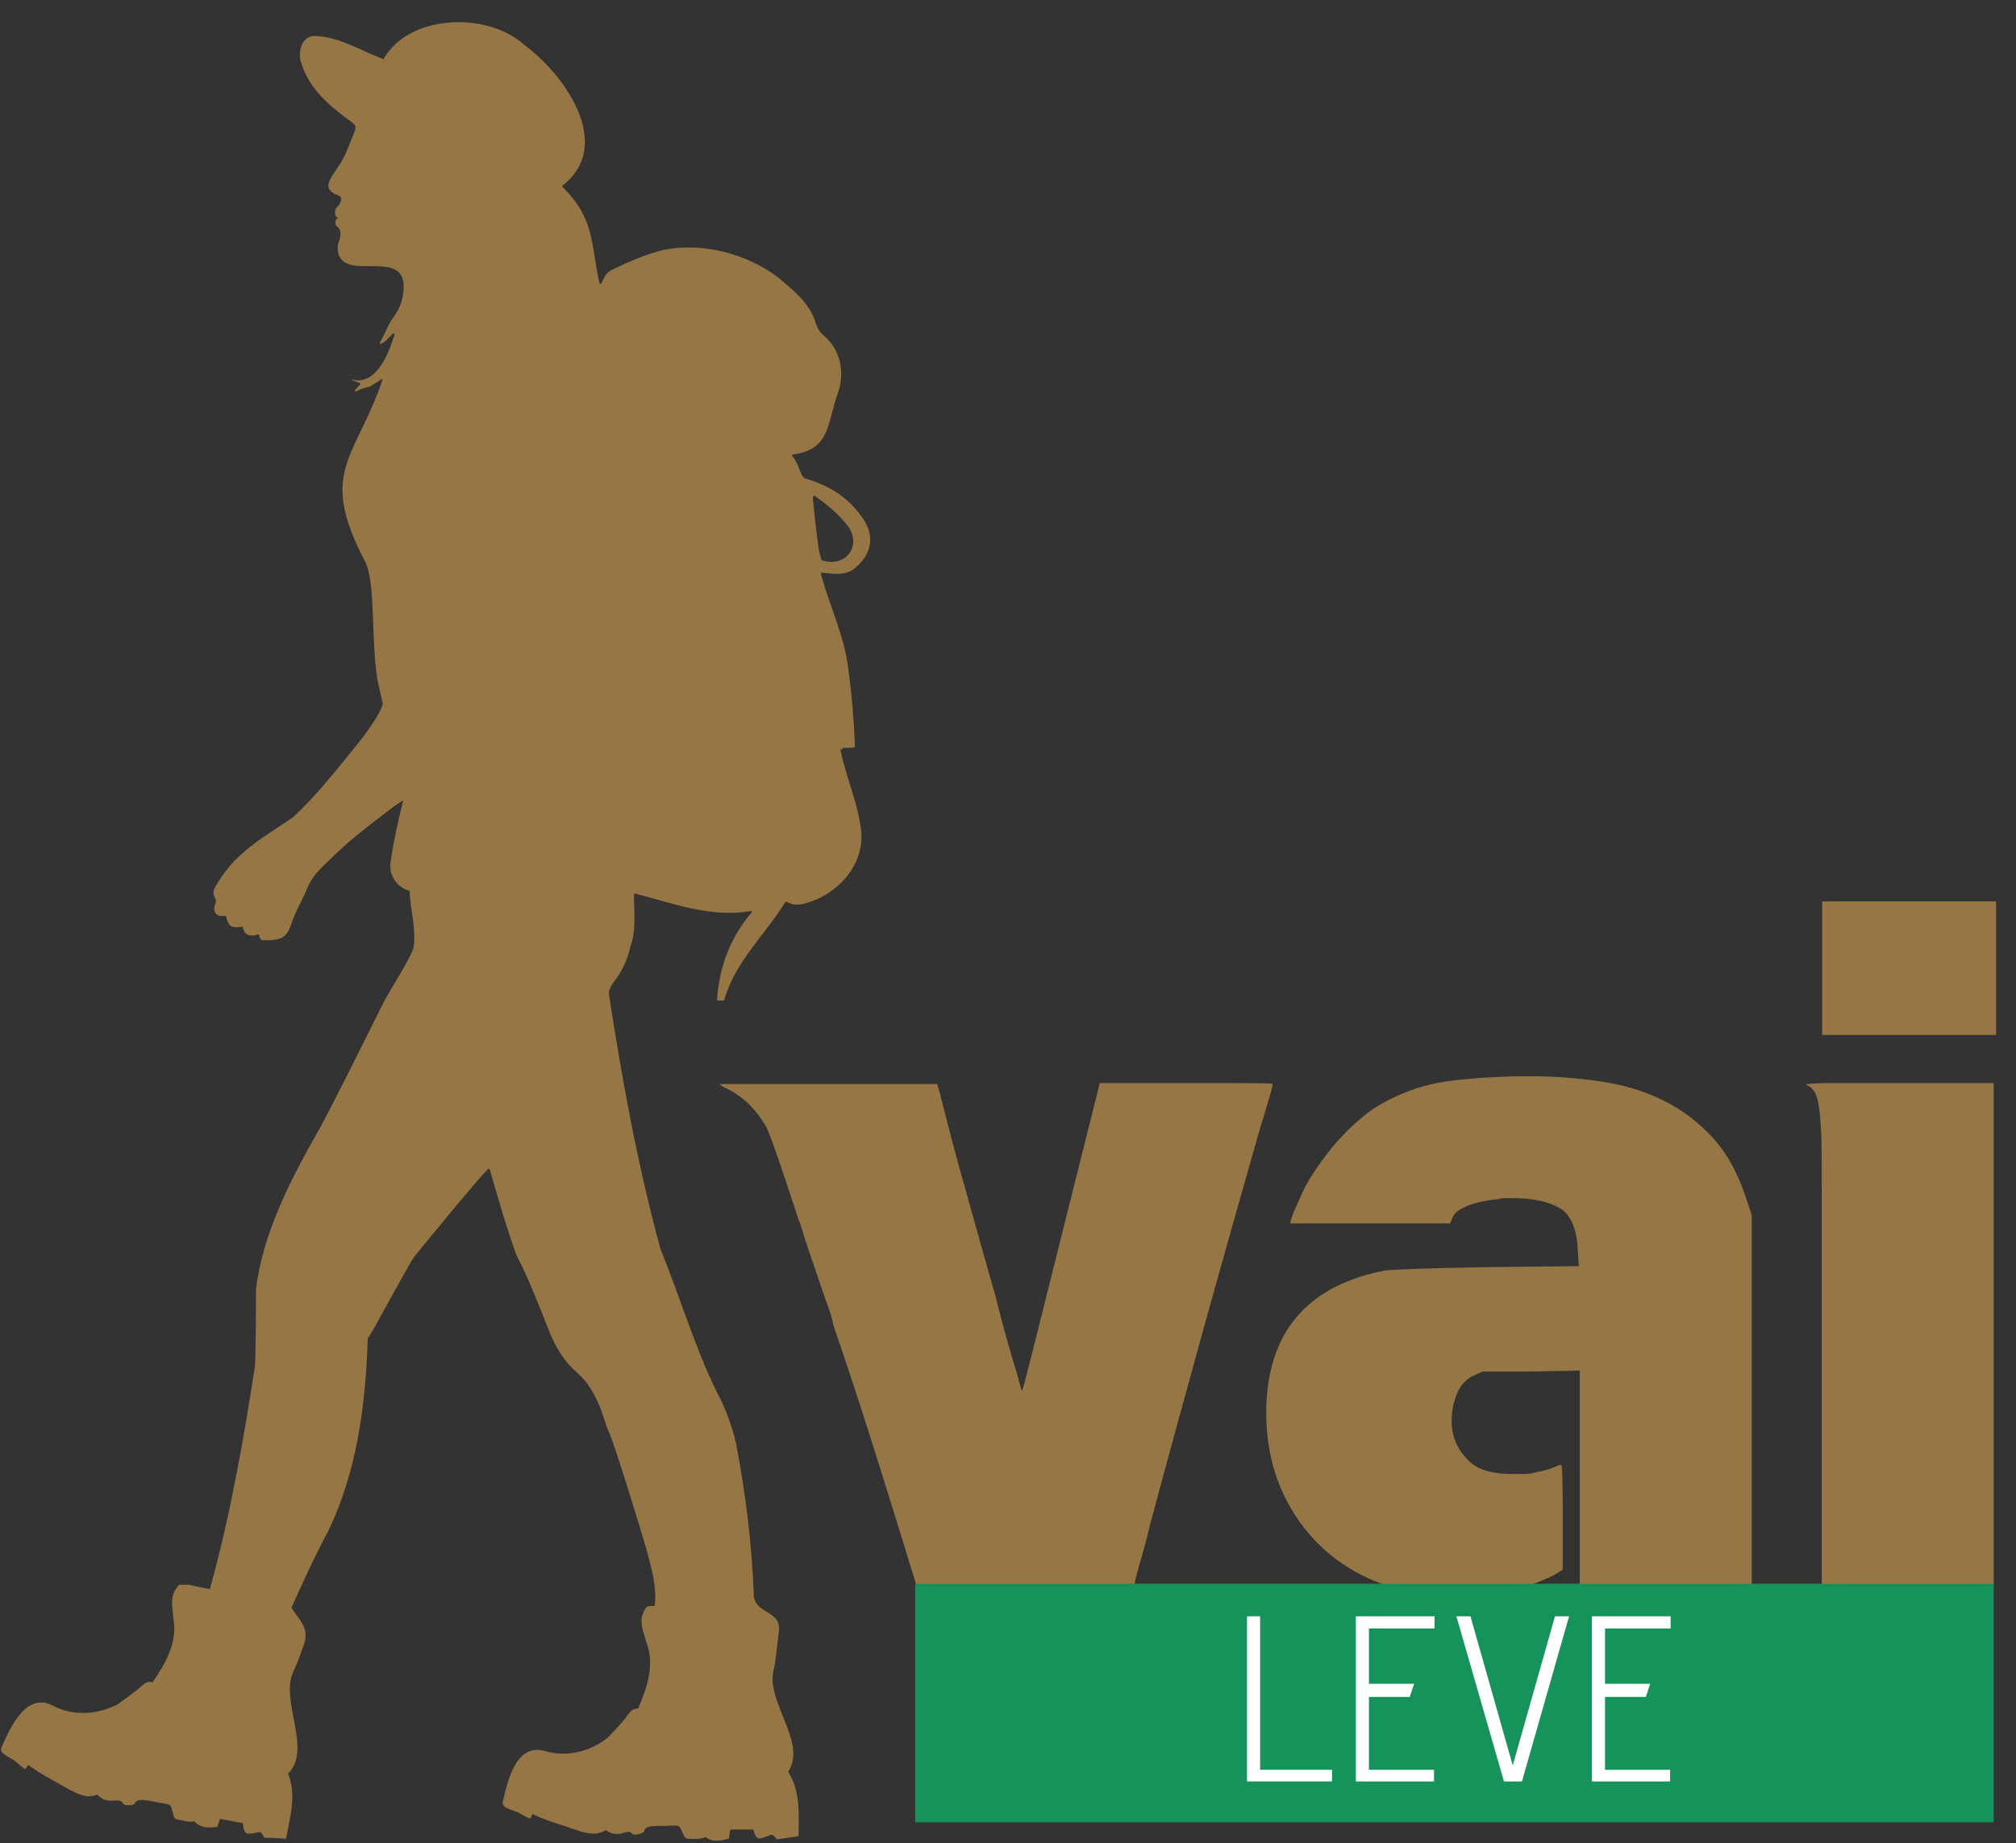
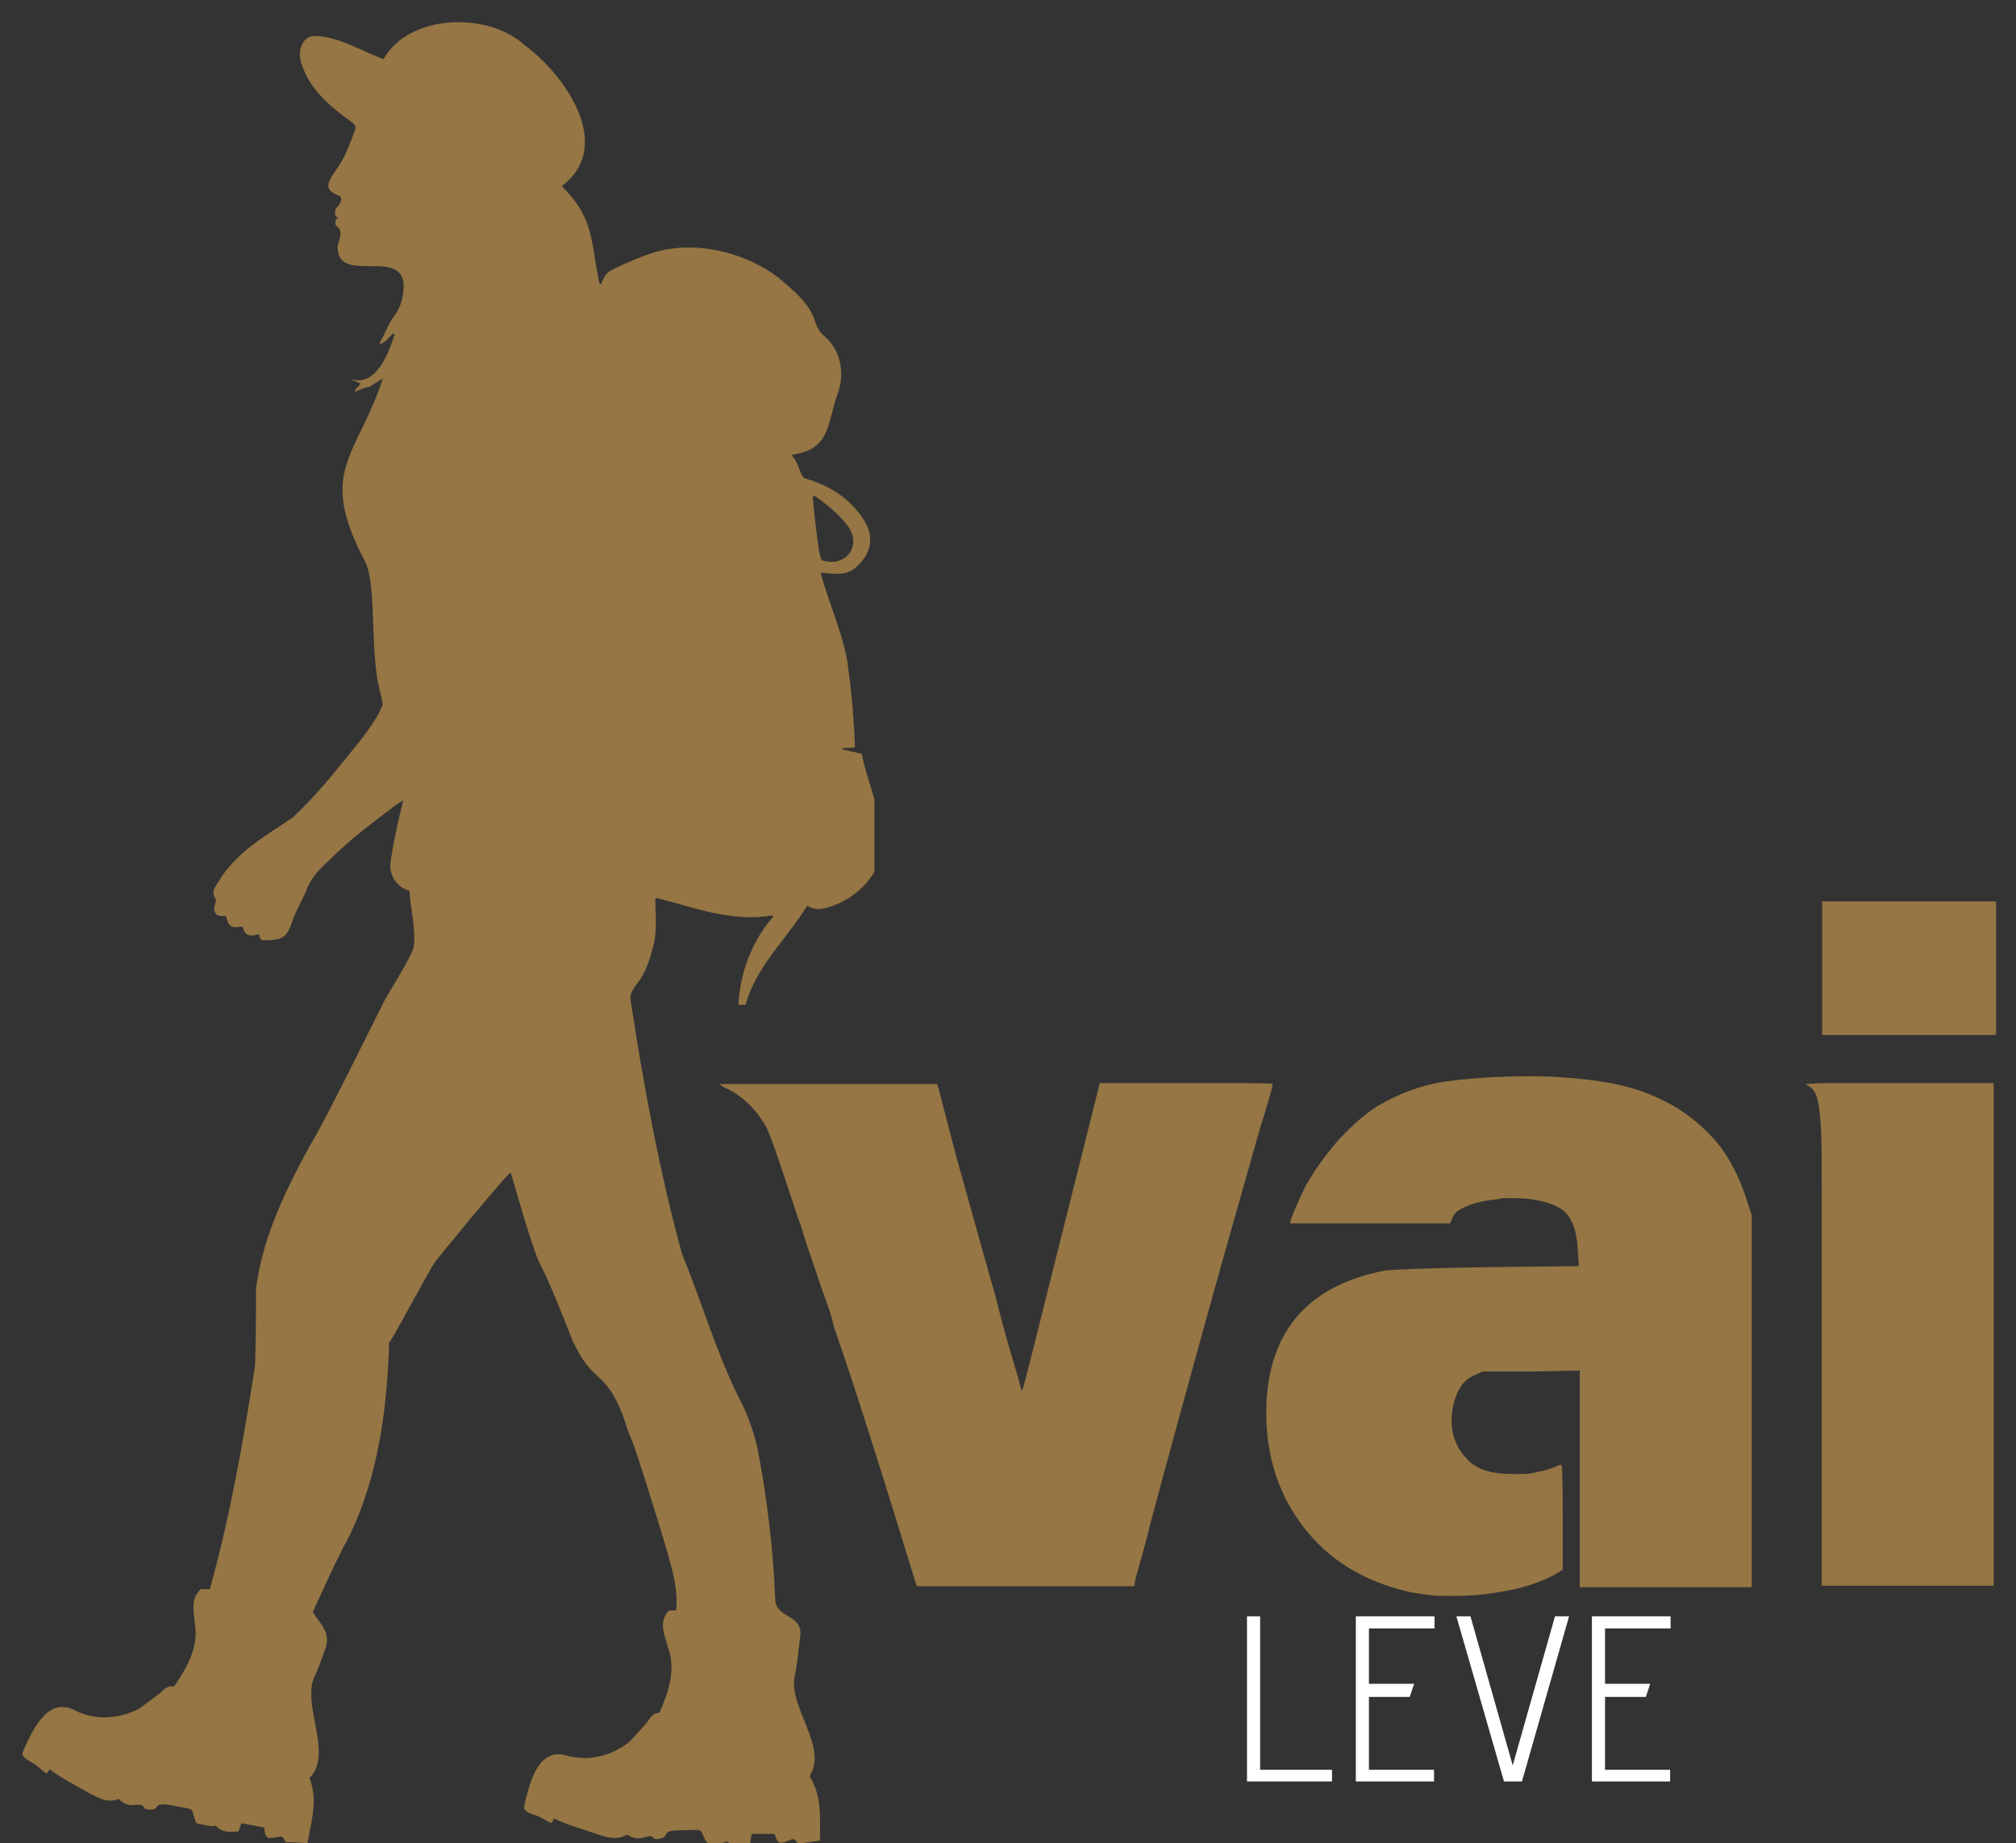
<svg xmlns="http://www.w3.org/2000/svg" id="Layer_1" version="1.1" viewBox="0 0 415 379.5">
  <rect x="0" y="0" width="415" height="379.5" fill="#333333" stroke="none" />
  <defs>
    <style>
      .st0 {
        fill: #16925b;
      }

      .st1 {
        fill: #fff;
      }

      .st2 {
        fill: none;
      }

      .st3 {
        clip-path: url(#clippath-1);
      }

      .st4 {
        fill: #957644;
      }

      .st5 {
        clip-path: url(#clippath);
      }
    </style>
    <clipPath id="clippath">
      <rect class="st2" x="188.4" y="326.1" width="222" height="49.1" />
    </clipPath>
    <clipPath id="clippath-1">
      <rect class="st2" y="3.7" width="180" height="375.8" />
    </clipPath>
  </defs>
  <g id="b573311fc2">
    <path class="st4" d="M149.4,224.1l-1.4-.9h44.9l.5,1.6c1.8,7.1,3.6,14.1,5.6,21,1.9,6.9,3.9,14,5.9,21,1.3,5.2,2.4,9.2,3.3,12.2.9,3,1.5,5,1.7,5.9.3,1.1.4,1.6.5,1.4.3-.4,2.9-11,8.1-31.8l7.9-31.5h17.8c11.9,0,17.8,0,17.8.2-.1.6-.3,1.3-.5,2.1-.2.7-.5,1.6-.8,2.7-.3,1.1-.7,2.4-1.2,3.9-3.9,13.8-7.8,27.4-11.5,40.8-3.7,13.4-7.4,26.8-11,40.3-.4,1.4-.7,2.9-1.1,4.3-.4,1.4-.7,2.8-1.1,4-.4,1.3-.7,2.6-1.1,4l-.2,1.3h-44.8l-3.6-11.7c-1.9-6.2-4-12.8-6.2-19.8-2.2-6.9-4.6-14.3-7.3-22.1-.2-1.2-.7-2.8-1.4-4.7-.7-1.9-1.5-4.3-2.4-7-1-2.8-1.7-5-2.3-6.8-.5-1.8-.9-3-1.2-3.6-3.7-11.4-5.9-17.7-6.6-18.9-2.2-3.8-5-6.5-8.6-8.1Z" />
    <path class="st4" d="M315.1,221.6c5,0,9.9.4,14.6,1.1,4.7.7,9,2,12.9,4,3.9,1.9,7.3,4.6,10.3,7.9,2.9,3.3,5.2,7.7,6.8,12.9l.9,2.7v76.6h-35.4v-44.6l-9.9.2h-10.1l-2,.9c-2,1-3.3,2.9-4,5.9-1,4.6,0,8.3,2.7,11.1,1.8,2.2,5,3.2,9.5,3.2s3.4-.1,5-.4c1.7-.3,3.2-.8,4.7-1.5.2,0,.4.1.4.4.1.5.2,4,.2,10.4v10.8l-1.8,1.1c-3.1,1.6-6.5,2.7-10.1,3.3-3.6.7-7.1,1-10.6,1s-3.9,0-5.8-.3c-1.8-.2-3.5-.5-5.2-1-8.9-2.4-15.8-7.1-20.7-14-4.9-6.9-7.2-15.1-6.8-24.4.7-15.2,8.9-24.3,24.4-27.3,1.7-.2,8.8-.5,21.4-.7l18.5-.2-.2-3.2c-.2-4.6-1.5-7.5-3.8-8.8-2.3-1.3-5.5-2-9.5-2s-1.7,0-3,.2c-1.3.1-2.5.3-3.9.6-1.3.3-2.5.7-3.6,1.3-1.1.5-1.8,1.3-2.1,2.2l-.4.9h-32.9c0-.7,1-3.2,3.1-7.6,1.8-3.2,4-6.3,6.5-9.2,2.6-2.9,5.1-5.1,7.5-6.8,4.9-3.1,10.1-5,15.5-5.7,5.5-.7,11-1,16.6-1Z" />
    <path class="st4" d="M375.1,185.6h35.8v27.5h-35.8v-27.5ZM372,223.5c-.2-.2-.3-.3-.2-.3.1,0,.3,0,.5,0,.6-.1,2.4-.2,5.4-.2h32.7v103.5h-35.4v-82.1c0-6.5,0-10.7-.2-12.6-.2-3.8-.7-6.2-1.3-7-.3-.6-.9-1.1-1.6-1.4Z" />
    <g class="st5">
-       <path class="st0" d="M188.4,326.1h222v49.1h-222v-49.1Z" />
-     </g>
+       </g>
    <path class="st1" d="M274.2,366.8h-17.5v-34h2.7v31.6h14.8v2.4Z" />
    <path class="st1" d="M295.2,366.8h-16.1v-34h16.2v2.5h-13.5v11.4h9.3l-.9,2.7h-8.4v15h13.4v2.4Z" />
    <path class="st1" d="M313.4,366.8h-3.8l-9.8-34h2.9l8.7,30.7,8.7-30.7h2.9l-9.7,34Z" />
    <path class="st1" d="M343.8,366.8h-16.1v-34h16.2v2.5h-13.5v11.4h9.3l-.9,2.7h-8.4v15h13.4v2.4Z" />
    <g class="st3">
-       <path class="st4" d="M173.4,154.3c0-.1,0-.2.2-.3.8,0,1.5,0,2.2-.1.1,0,.2-.1.2-.2-.2-5.1-.6-10.3-1.3-15.4-.7-7-3.9-13.4-5.7-20.1,0-.1,0-.3.2-.3,2.5.3,5.1.7,7-1.1,3-2.6,4-6.1,1.6-9.8-2.8-4.3-6.9-7-11.8-8.4-.5-.1-.8-.5-1-.9-.6-1.3-.9-2.7-1.9-3.8-.1-.1,0-.3.1-.3,8-1.1,7-6.7,9.4-13,1.3-4,.4-8.6-2.9-11.4-.9-.7-1.4-1.6-1.8-2.7-1.1-4-4.6-6.7-7.6-9.3h0c-6.6-5-15.7-7.4-23.9-5.7-3.6.9-7,2.4-10.3,4,0,0,0,0,0,0-1.4.6-1.7,1.6-2.3,2.8,0,.2-.3.2-.4,0-1.8-8.1-.9-13.2-7.6-19.8,0,0,0-.2,0-.3,10.7-8.3.5-22.8-7.8-28.9,0,0,0,0,0,0-7.5-6.9-23.7-6.5-29,2.8,0,0-.2.1-.2,0-4.7-1.7-9-4.6-14.1-4.7h0c-2.8.1-3.5,3.7-2.6,5.8h0c1.7,5.4,6.1,8.9,10.5,12.1.5.4.7.8.5,1.4-.5,1.5-1.2,3.1-1.8,4.6-1.9,4.6-6.4,7.2-1.5,9,.3.1.5.5.4.9-.3,1.6-1.4,1.2-1.2,2.9,0,.6.6.8.7.8-.2,0-.6.3-.6.5-.3,1.2.4,1.2.6,1.5.9,1.2,0,2.7-.2,3.8h0c-.2,8.1,13.1.2,13.6,7.9,0,2.4-.5,4.5-1.9,6.4-1.3,1.7-1.9,3.7-3,5.5-.1.2,0,.4.2.3,1-.4,1.6-1.3,2.5-2.1.1-.1.4,0,.3.2-1.2,4.1-3.9,10.7-8.9,9.2,0,0,0,0,0,.1.6.2,1.1.4,1.8.7.1,0,.2.2,0,.3-.4.4-.7.8-1,1.1-.1.2,0,.4.2.3.8-.4,1.6-.8,2.6-.9.2,0,3-1.9,2.9-1.7-5.4,16.3-13.5,18.9-3.7,37.5,2.3,4.4,1.2,15.7,2.6,24.5,0,0,1.1,4.8,1.1,5-1,3.2-5.7,8.8-5.7,8.8-4.1,5.1-8.1,10.1-12.8,14.5,0,0,0,0,0,0-6,4.1-11.6,7-15.5,13.5-.7,1.1-1.3,2-.4,3.3,0,0,0,0,0,0,.3.9-.9,1.8.1,3.1.2.3.8.4,1.1.4h.7c0-.1.2,0,.2,0,.5,1.6.6,2.7,3.2,2.2.1,0,.3,0,.3.2.3,1.4,1.3,2,3.1,1.4.1,0,.2,0,.3.2,0,.5.3,1.1,1,1,1,0,2.1,0,3.1-.3,0,0,0,0,0,0,2.2-.7,2.4-3.4,3.3-5.2.7-1.6,1.5-3,2.2-4.6.9-2.6,2.7-4.5,4.7-6.3h0c4.6-4.6,8.5-7.4,13.6-11.3,0,0,1.6-1.1,1.7-1.1,0,0-1.8,7-2.6,12.7-.4,2.6,1.3,5.3,3.9,5.9,0,0,0,0,0,0,.2,3.9,1.3,7.6.9,11.4-.2,1.8-5.4,9.9-6.2,11.5-4.3,8.6-8.5,17.2-13,25.7-5.9,10.4-11.8,21.4-13.3,33.4h0c0,1.3,0,2.6,0,3.9,0,.9-.1,10.6-.2,11.9h0c-2.4,15.5-5.1,30.9-9.3,46h0s-4.4-.9-4.4-.9h-1.9c-.2.2-.4.5-.7.9-1.3,1.8-.6,4.2-.5,6.2.9,4.8-1.7,9.2-4.3,13-1.5-.5-2.4,1.1-3.5,1.8-1.3,1-2.5,1.9-3.8,2.8-4.2,2.1-9.2,2.4-13.4.1-5.5-2.6-8.6,4.7-10.4,8.7-.6,1.4,2.2,2.1,3,3,.7.5,1.2,1.1,1.9,1.5.2-.3.4-.6.6-.9,2.7,2,5.6,3.4,8.5,5.1,1.8.9,3.6,1.9,5.7,1,2.3,2.3,4,.6,5.1,1.5.3.7.8.7,1.3.7.6,0,1.2,0,1.5-.6.5-1.1,4,0,5.1.1,2.4.5,2,.1,2.7,2.5.1.4.2.8.7.9,1.2.2,2.4.7,3.6.4,1.3,1.5,3,1.3,4.7,1.2.2-.6.4-1.1.6-1.7,1.6.3,3.2.6,4.7.9.2,2.6.9,2.3,3,1.9.9-.3,1,.5,1.4,1.1,1.5,0,3,.1,4.5.2.8-4.6,2.2-8.9.4-13.4,5-4.9-1.6-14.9,1-20.8.9-1.9,1.6-3.9,2.3-5.9,1.2-3.4-1.3-5.2-2.6-7.5,2.4-5.3,4.8-10.6,7.6-15.8,5.9-12.3,7.7-26.1,8.1-39.6,0,0,0-.2.1-.2.4-.1,8.6-15.7,9.6-16.8,0,0,13.1-16.1,15.1-17.9.1,0,.3,0,.3,0,1.7,5.9,3.4,11.9,5.5,17.7,0,0,0,0,0,0,2.8,5.4,4.9,11.1,7.2,16.8t0,0c4,8.6,6.2,6,9.6,13.6,1.2,2.6,1.3,4,2.3,6.2,1.2,2.6,6.6,20.3,7.7,24.1,1,3.7,2.1,7.5,1.7,11.4,0,.1-.1.2-.2.2-1.5-.1-1.6.1-2.2,1.4-.9,2,.2,4.2.7,6.2,0,0,0,0,0,0,1.7,4.5.1,9.2-1.7,13.4,0,0-.1.1-.2.1-1.5,0-2,1.6-2.9,2.5-1,1.2-2.1,2.3-3.2,3.5h0c-3.7,2.9-8.5,4.1-13.1,2.7h0c-5.9-1.5-7.5,6.3-8.5,10.5-.3,1.5,2.6,1.7,3.5,2.4.7.3,1.3.8,2,1,.1,0,.2,0,.3-.1,0-.2.2-.4.2-.6,0-.1.2-.2.3-.1,2.9,1.4,6.1,2.2,9.1,3.3,1.9.6,3.8,1.1,5.7,0,0,0,.2,0,.2,0,2.6,1.7,3.9-.2,5.1.4,0,0,0,0,0,0,.4.6.9.5,1.4.4.5-.1,1.2-.2,1.4-.9.3-1.2,3.9-.7,5-.9h0c2.4,0,2-.3,3,1.9.2.4.4.8.9.8,1.2,0,2.4.2,3.5-.3,0,0,.1,0,.2,0,1.5,1.1,3.1.7,4.6.3,0,0,.1,0,.2-.2,0-.5.1-1,.2-1.5,0,0,.1-.2.2-.2h4.4c0,0,.2,0,.2.1.6,2.3,1.3,1.9,3.3,1.1,0,0,0,0,0,0,.8-.4,1,.3,1.5.8,0,0,.1,0,.2,0,1.4-.2,2.8-.4,4.1-.6.1,0,.2,0,.2-.2,0-4.5.4-9-2.1-13,0,0,0-.2,0-.2,3.8-5.8-4.5-14.3-3.1-20.5.5-2.1.8-5.8,1.1-7.9.8-4.8-4.5-3.8-5.1-7.5h0c-.4-10.7-1.7-21.3-3.7-31.7-.9-3.7-2.2-7.3-4-10.6-4.6-9.4-7.5-19.5-11.5-29.2,0,0,0,0,0,0-4.7-17.2-7.9-34.7-10.6-52.3-.3-1.9,1.4-3.1,2.2-4.6,1.1-1.8,1.8-3.8,2.3-5.9,1.1-3.4.6-6.8.6-10.3,0-.1.1-.2.3-.2,7.8,2,15.5,5,23.7,3.6.2,0,.3.2.2.3-4.4,5.2-6.6,11.1-7.1,17.9,0,.1,0,.2.2.2h1.1c0,0,.2,0,.2-.1,2.2-7.9,8.4-13.4,12.6-20.2,0,0,.2-.1.3,0,1.2.7,2.5.7,3.8.3,6.4-1.7,12.1-7.7,11.5-14.7-.6-5.9-3.2-11.3-4.3-17ZM167.4,102.3c0-.2.2-.3.3-.2,2.6,1.8,5,3.8,6.9,6.3,2.8,3.9-.4,8.5-5.3,7,0,0,0,0-.1,0-.6-1.3-.7-2.7-.9-4.1-.4-3-.7-5.9-1-8.9Z" />
+       <path class="st4" d="M173.4,154.3c0-.1,0-.2.2-.3.8,0,1.5,0,2.2-.1.1,0,.2-.1.2-.2-.2-5.1-.6-10.3-1.3-15.4-.7-7-3.9-13.4-5.7-20.1,0-.1,0-.3.2-.3,2.5.3,5.1.7,7-1.1,3-2.6,4-6.1,1.6-9.8-2.8-4.3-6.9-7-11.8-8.4-.5-.1-.8-.5-1-.9-.6-1.3-.9-2.7-1.9-3.8-.1-.1,0-.3.1-.3,8-1.1,7-6.7,9.4-13,1.3-4,.4-8.6-2.9-11.4-.9-.7-1.4-1.6-1.8-2.7-1.1-4-4.6-6.7-7.6-9.3h0c-6.6-5-15.7-7.4-23.9-5.7-3.6.9-7,2.4-10.3,4,0,0,0,0,0,0-1.4.6-1.7,1.6-2.3,2.8,0,.2-.3.2-.4,0-1.8-8.1-.9-13.2-7.6-19.8,0,0,0-.2,0-.3,10.7-8.3.5-22.8-7.8-28.9,0,0,0,0,0,0-7.5-6.9-23.7-6.5-29,2.8,0,0-.2.1-.2,0-4.7-1.7-9-4.6-14.1-4.7h0c-2.8.1-3.5,3.7-2.6,5.8h0c1.7,5.4,6.1,8.9,10.5,12.1.5.4.7.8.5,1.4-.5,1.5-1.2,3.1-1.8,4.6-1.9,4.6-6.4,7.2-1.5,9,.3.1.5.5.4.9-.3,1.6-1.4,1.2-1.2,2.9,0,.6.6.8.7.8-.2,0-.6.3-.6.5-.3,1.2.4,1.2.6,1.5.9,1.2,0,2.7-.2,3.8h0c-.2,8.1,13.1.2,13.6,7.9,0,2.4-.5,4.5-1.9,6.4-1.3,1.7-1.9,3.7-3,5.5-.1.2,0,.4.2.3,1-.4,1.6-1.3,2.5-2.1.1-.1.4,0,.3.2-1.2,4.1-3.9,10.7-8.9,9.2,0,0,0,0,0,.1.6.2,1.1.4,1.8.7.1,0,.2.2,0,.3-.4.4-.7.8-1,1.1-.1.2,0,.4.2.3.8-.4,1.6-.8,2.6-.9.2,0,3-1.9,2.9-1.7-5.4,16.3-13.5,18.9-3.7,37.5,2.3,4.4,1.2,15.7,2.6,24.5,0,0,1.1,4.8,1.1,5-1,3.2-5.7,8.8-5.7,8.8-4.1,5.1-8.1,10.1-12.8,14.5,0,0,0,0,0,0-6,4.1-11.6,7-15.5,13.5-.7,1.1-1.3,2-.4,3.3,0,0,0,0,0,0,.3.9-.9,1.8.1,3.1.2.3.8.4,1.1.4h.7c0-.1.2,0,.2,0,.5,1.6.6,2.7,3.2,2.2.1,0,.3,0,.3.2.3,1.4,1.3,2,3.1,1.4.1,0,.2,0,.3.2,0,.5.3,1.1,1,1,1,0,2.1,0,3.1-.3,0,0,0,0,0,0,2.2-.7,2.4-3.4,3.3-5.2.7-1.6,1.5-3,2.2-4.6.9-2.6,2.7-4.5,4.7-6.3h0c4.6-4.6,8.5-7.4,13.6-11.3,0,0,1.6-1.1,1.7-1.1,0,0-1.8,7-2.6,12.7-.4,2.6,1.3,5.3,3.9,5.9,0,0,0,0,0,0,.2,3.9,1.3,7.6.9,11.4-.2,1.8-5.4,9.9-6.2,11.5-4.3,8.6-8.5,17.2-13,25.7-5.9,10.4-11.8,21.4-13.3,33.4h0c0,1.3,0,2.6,0,3.9,0,.9-.1,10.6-.2,11.9h0c-2.4,15.5-5.1,30.9-9.3,46h0h-1.9c-.2.2-.4.5-.7.9-1.3,1.8-.6,4.2-.5,6.2.9,4.8-1.7,9.2-4.3,13-1.5-.5-2.4,1.1-3.5,1.8-1.3,1-2.5,1.9-3.8,2.8-4.2,2.1-9.2,2.4-13.4.1-5.5-2.6-8.6,4.7-10.4,8.7-.6,1.4,2.2,2.1,3,3,.7.5,1.2,1.1,1.9,1.5.2-.3.4-.6.6-.9,2.7,2,5.6,3.4,8.5,5.1,1.8.9,3.6,1.9,5.7,1,2.3,2.3,4,.6,5.1,1.5.3.7.8.7,1.3.7.6,0,1.2,0,1.5-.6.5-1.1,4,0,5.1.1,2.4.5,2,.1,2.7,2.5.1.4.2.8.7.9,1.2.2,2.4.7,3.6.4,1.3,1.5,3,1.3,4.7,1.2.2-.6.4-1.1.6-1.7,1.6.3,3.2.6,4.7.9.2,2.6.9,2.3,3,1.9.9-.3,1,.5,1.4,1.1,1.5,0,3,.1,4.5.2.8-4.6,2.2-8.9.4-13.4,5-4.9-1.6-14.9,1-20.8.9-1.9,1.6-3.9,2.3-5.9,1.2-3.4-1.3-5.2-2.6-7.5,2.4-5.3,4.8-10.6,7.6-15.8,5.9-12.3,7.7-26.1,8.1-39.6,0,0,0-.2.1-.2.4-.1,8.6-15.7,9.6-16.8,0,0,13.1-16.1,15.1-17.9.1,0,.3,0,.3,0,1.7,5.9,3.4,11.9,5.5,17.7,0,0,0,0,0,0,2.8,5.4,4.9,11.1,7.2,16.8t0,0c4,8.6,6.2,6,9.6,13.6,1.2,2.6,1.3,4,2.3,6.2,1.2,2.6,6.6,20.3,7.7,24.1,1,3.7,2.1,7.5,1.7,11.4,0,.1-.1.2-.2.2-1.5-.1-1.6.1-2.2,1.4-.9,2,.2,4.2.7,6.2,0,0,0,0,0,0,1.7,4.5.1,9.2-1.7,13.4,0,0-.1.1-.2.1-1.5,0-2,1.6-2.9,2.5-1,1.2-2.1,2.3-3.2,3.5h0c-3.7,2.9-8.5,4.1-13.1,2.7h0c-5.9-1.5-7.5,6.3-8.5,10.5-.3,1.5,2.6,1.7,3.5,2.4.7.3,1.3.8,2,1,.1,0,.2,0,.3-.1,0-.2.2-.4.2-.6,0-.1.2-.2.3-.1,2.9,1.4,6.1,2.2,9.1,3.3,1.9.6,3.8,1.1,5.7,0,0,0,.2,0,.2,0,2.6,1.7,3.9-.2,5.1.4,0,0,0,0,0,0,.4.6.9.5,1.4.4.5-.1,1.2-.2,1.4-.9.3-1.2,3.9-.7,5-.9h0c2.4,0,2-.3,3,1.9.2.4.4.8.9.8,1.2,0,2.4.2,3.5-.3,0,0,.1,0,.2,0,1.5,1.1,3.1.7,4.6.3,0,0,.1,0,.2-.2,0-.5.1-1,.2-1.5,0,0,.1-.2.2-.2h4.4c0,0,.2,0,.2.1.6,2.3,1.3,1.9,3.3,1.1,0,0,0,0,0,0,.8-.4,1,.3,1.5.8,0,0,.1,0,.2,0,1.4-.2,2.8-.4,4.1-.6.1,0,.2,0,.2-.2,0-4.5.4-9-2.1-13,0,0,0-.2,0-.2,3.8-5.8-4.5-14.3-3.1-20.5.5-2.1.8-5.8,1.1-7.9.8-4.8-4.5-3.8-5.1-7.5h0c-.4-10.7-1.7-21.3-3.7-31.7-.9-3.7-2.2-7.3-4-10.6-4.6-9.4-7.5-19.5-11.5-29.2,0,0,0,0,0,0-4.7-17.2-7.9-34.7-10.6-52.3-.3-1.9,1.4-3.1,2.2-4.6,1.1-1.8,1.8-3.8,2.3-5.9,1.1-3.4.6-6.8.6-10.3,0-.1.1-.2.3-.2,7.8,2,15.5,5,23.7,3.6.2,0,.3.2.2.3-4.4,5.2-6.6,11.1-7.1,17.9,0,.1,0,.2.2.2h1.1c0,0,.2,0,.2-.1,2.2-7.9,8.4-13.4,12.6-20.2,0,0,.2-.1.3,0,1.2.7,2.5.7,3.8.3,6.4-1.7,12.1-7.7,11.5-14.7-.6-5.9-3.2-11.3-4.3-17ZM167.4,102.3c0-.2.2-.3.3-.2,2.6,1.8,5,3.8,6.9,6.3,2.8,3.9-.4,8.5-5.3,7,0,0,0,0-.1,0-.6-1.3-.7-2.7-.9-4.1-.4-3-.7-5.9-1-8.9Z" />
    </g>
  </g>
</svg>